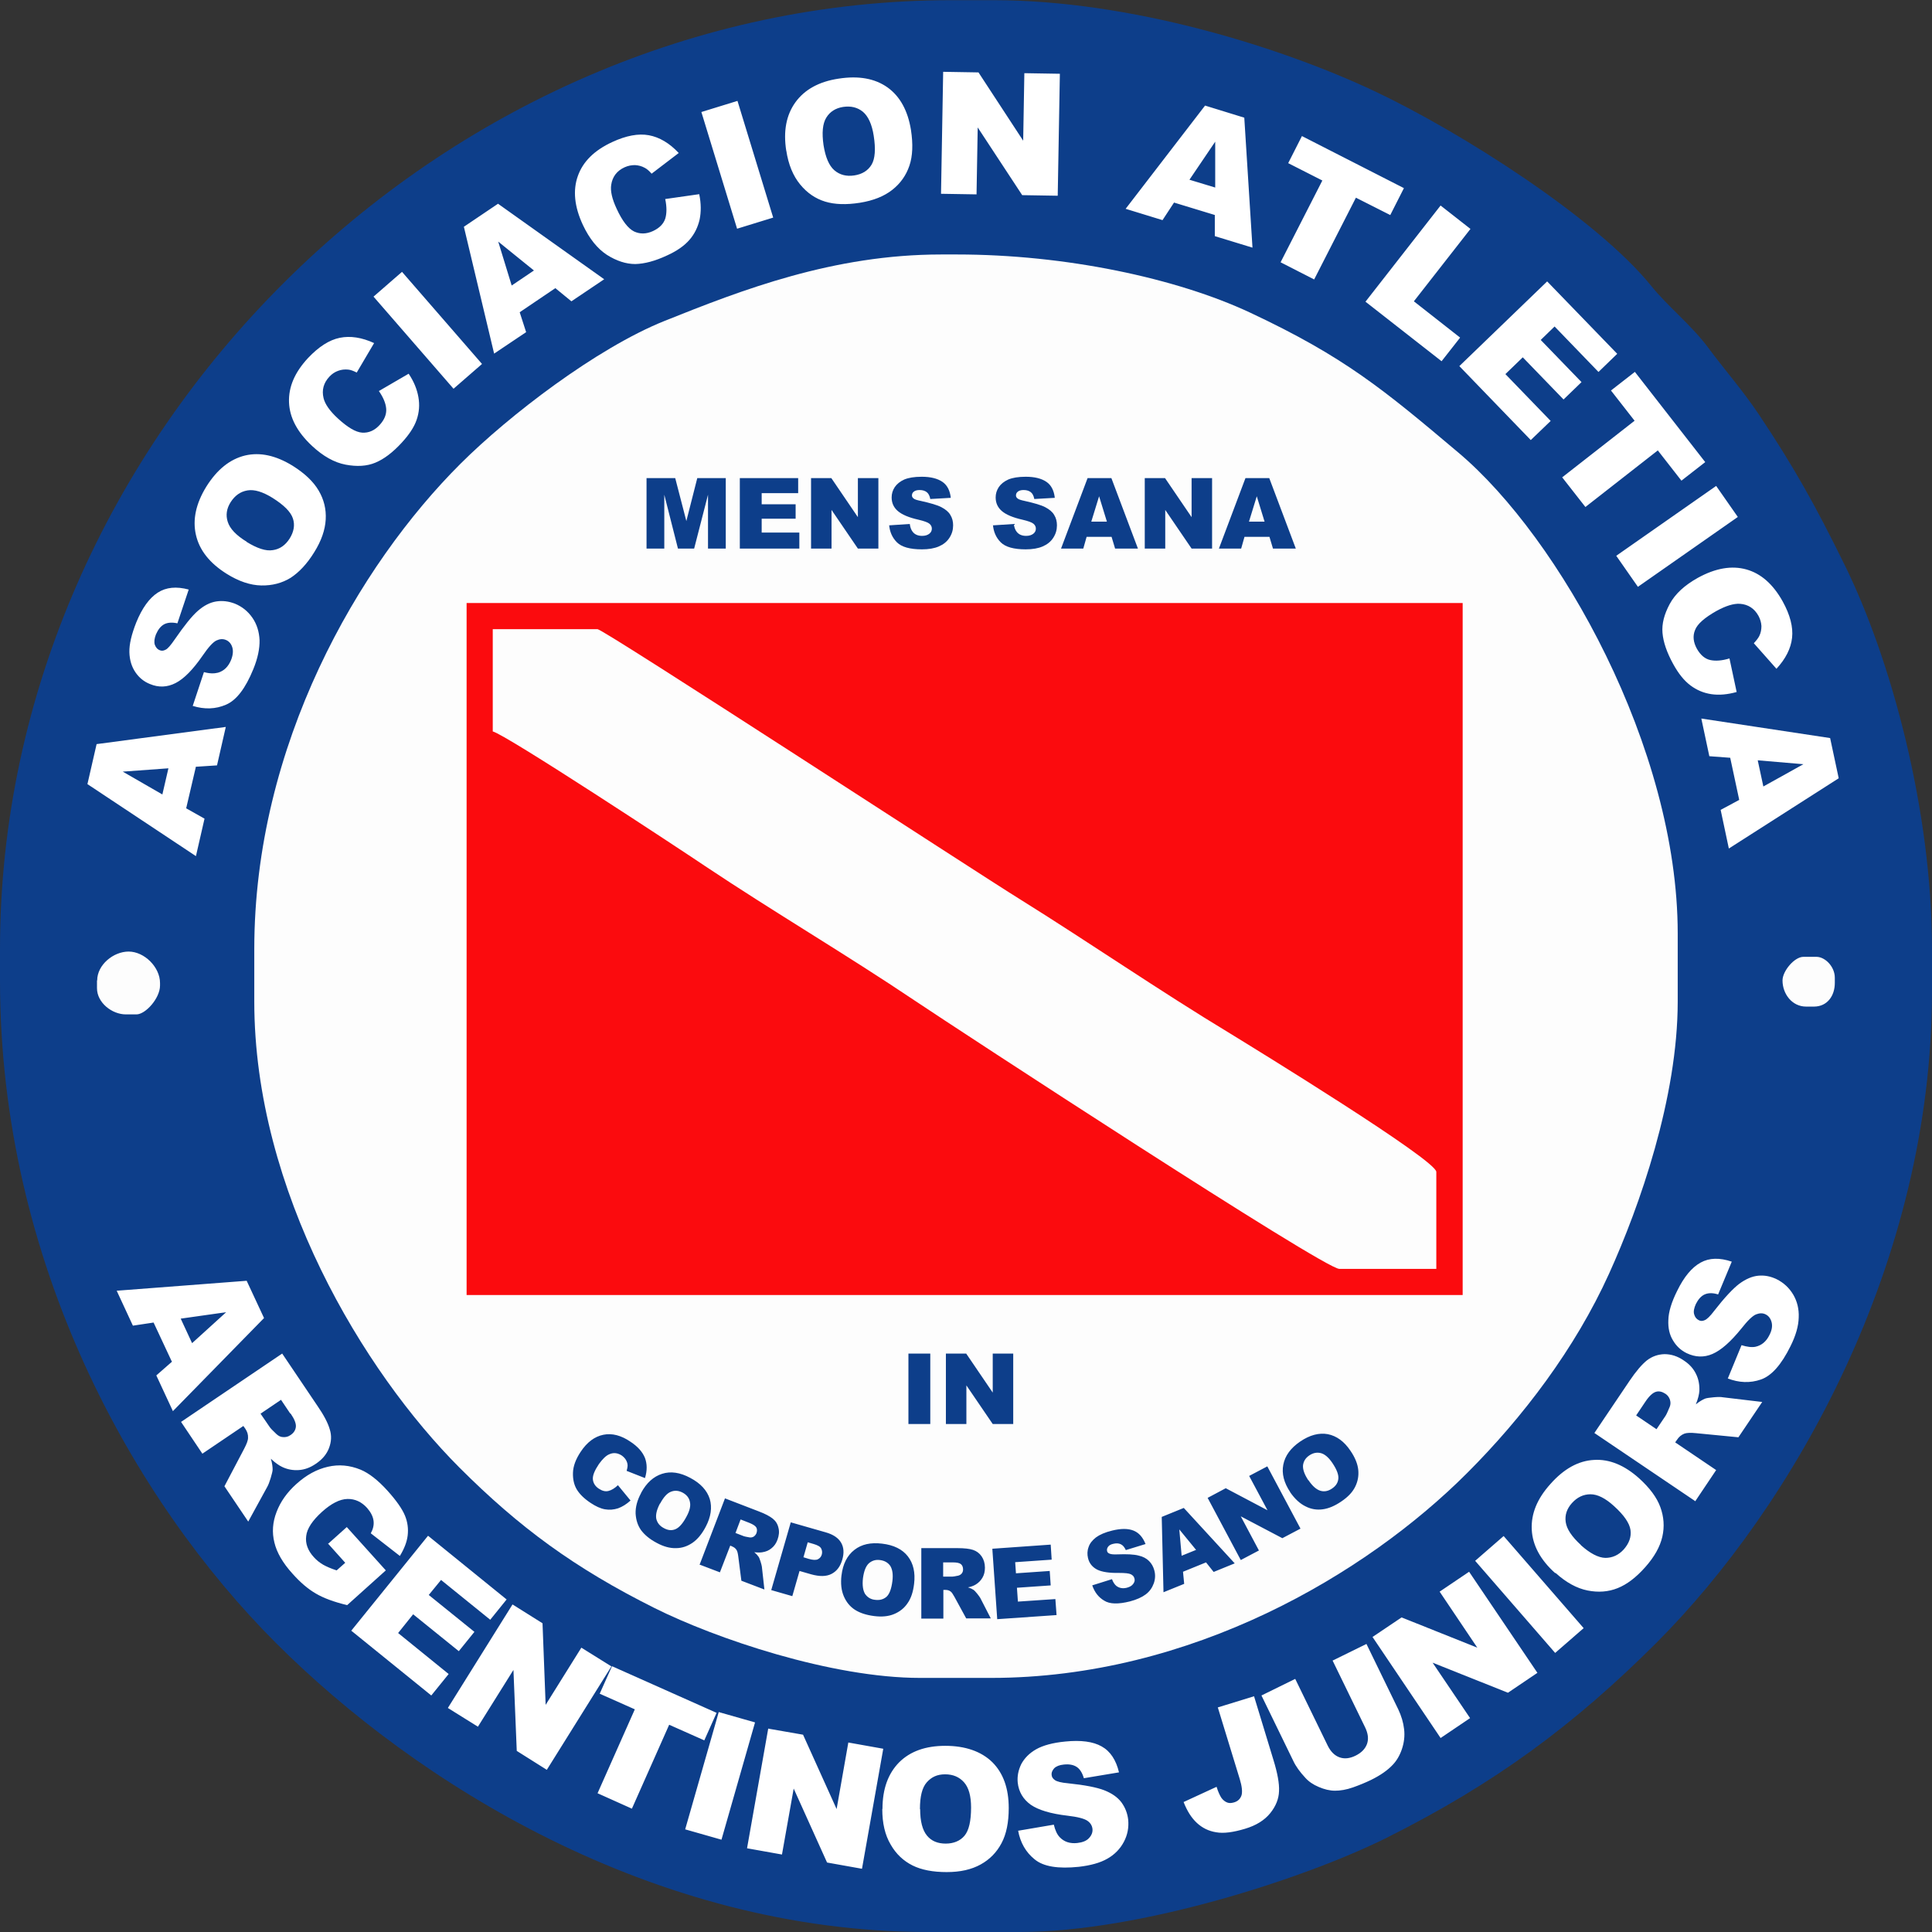
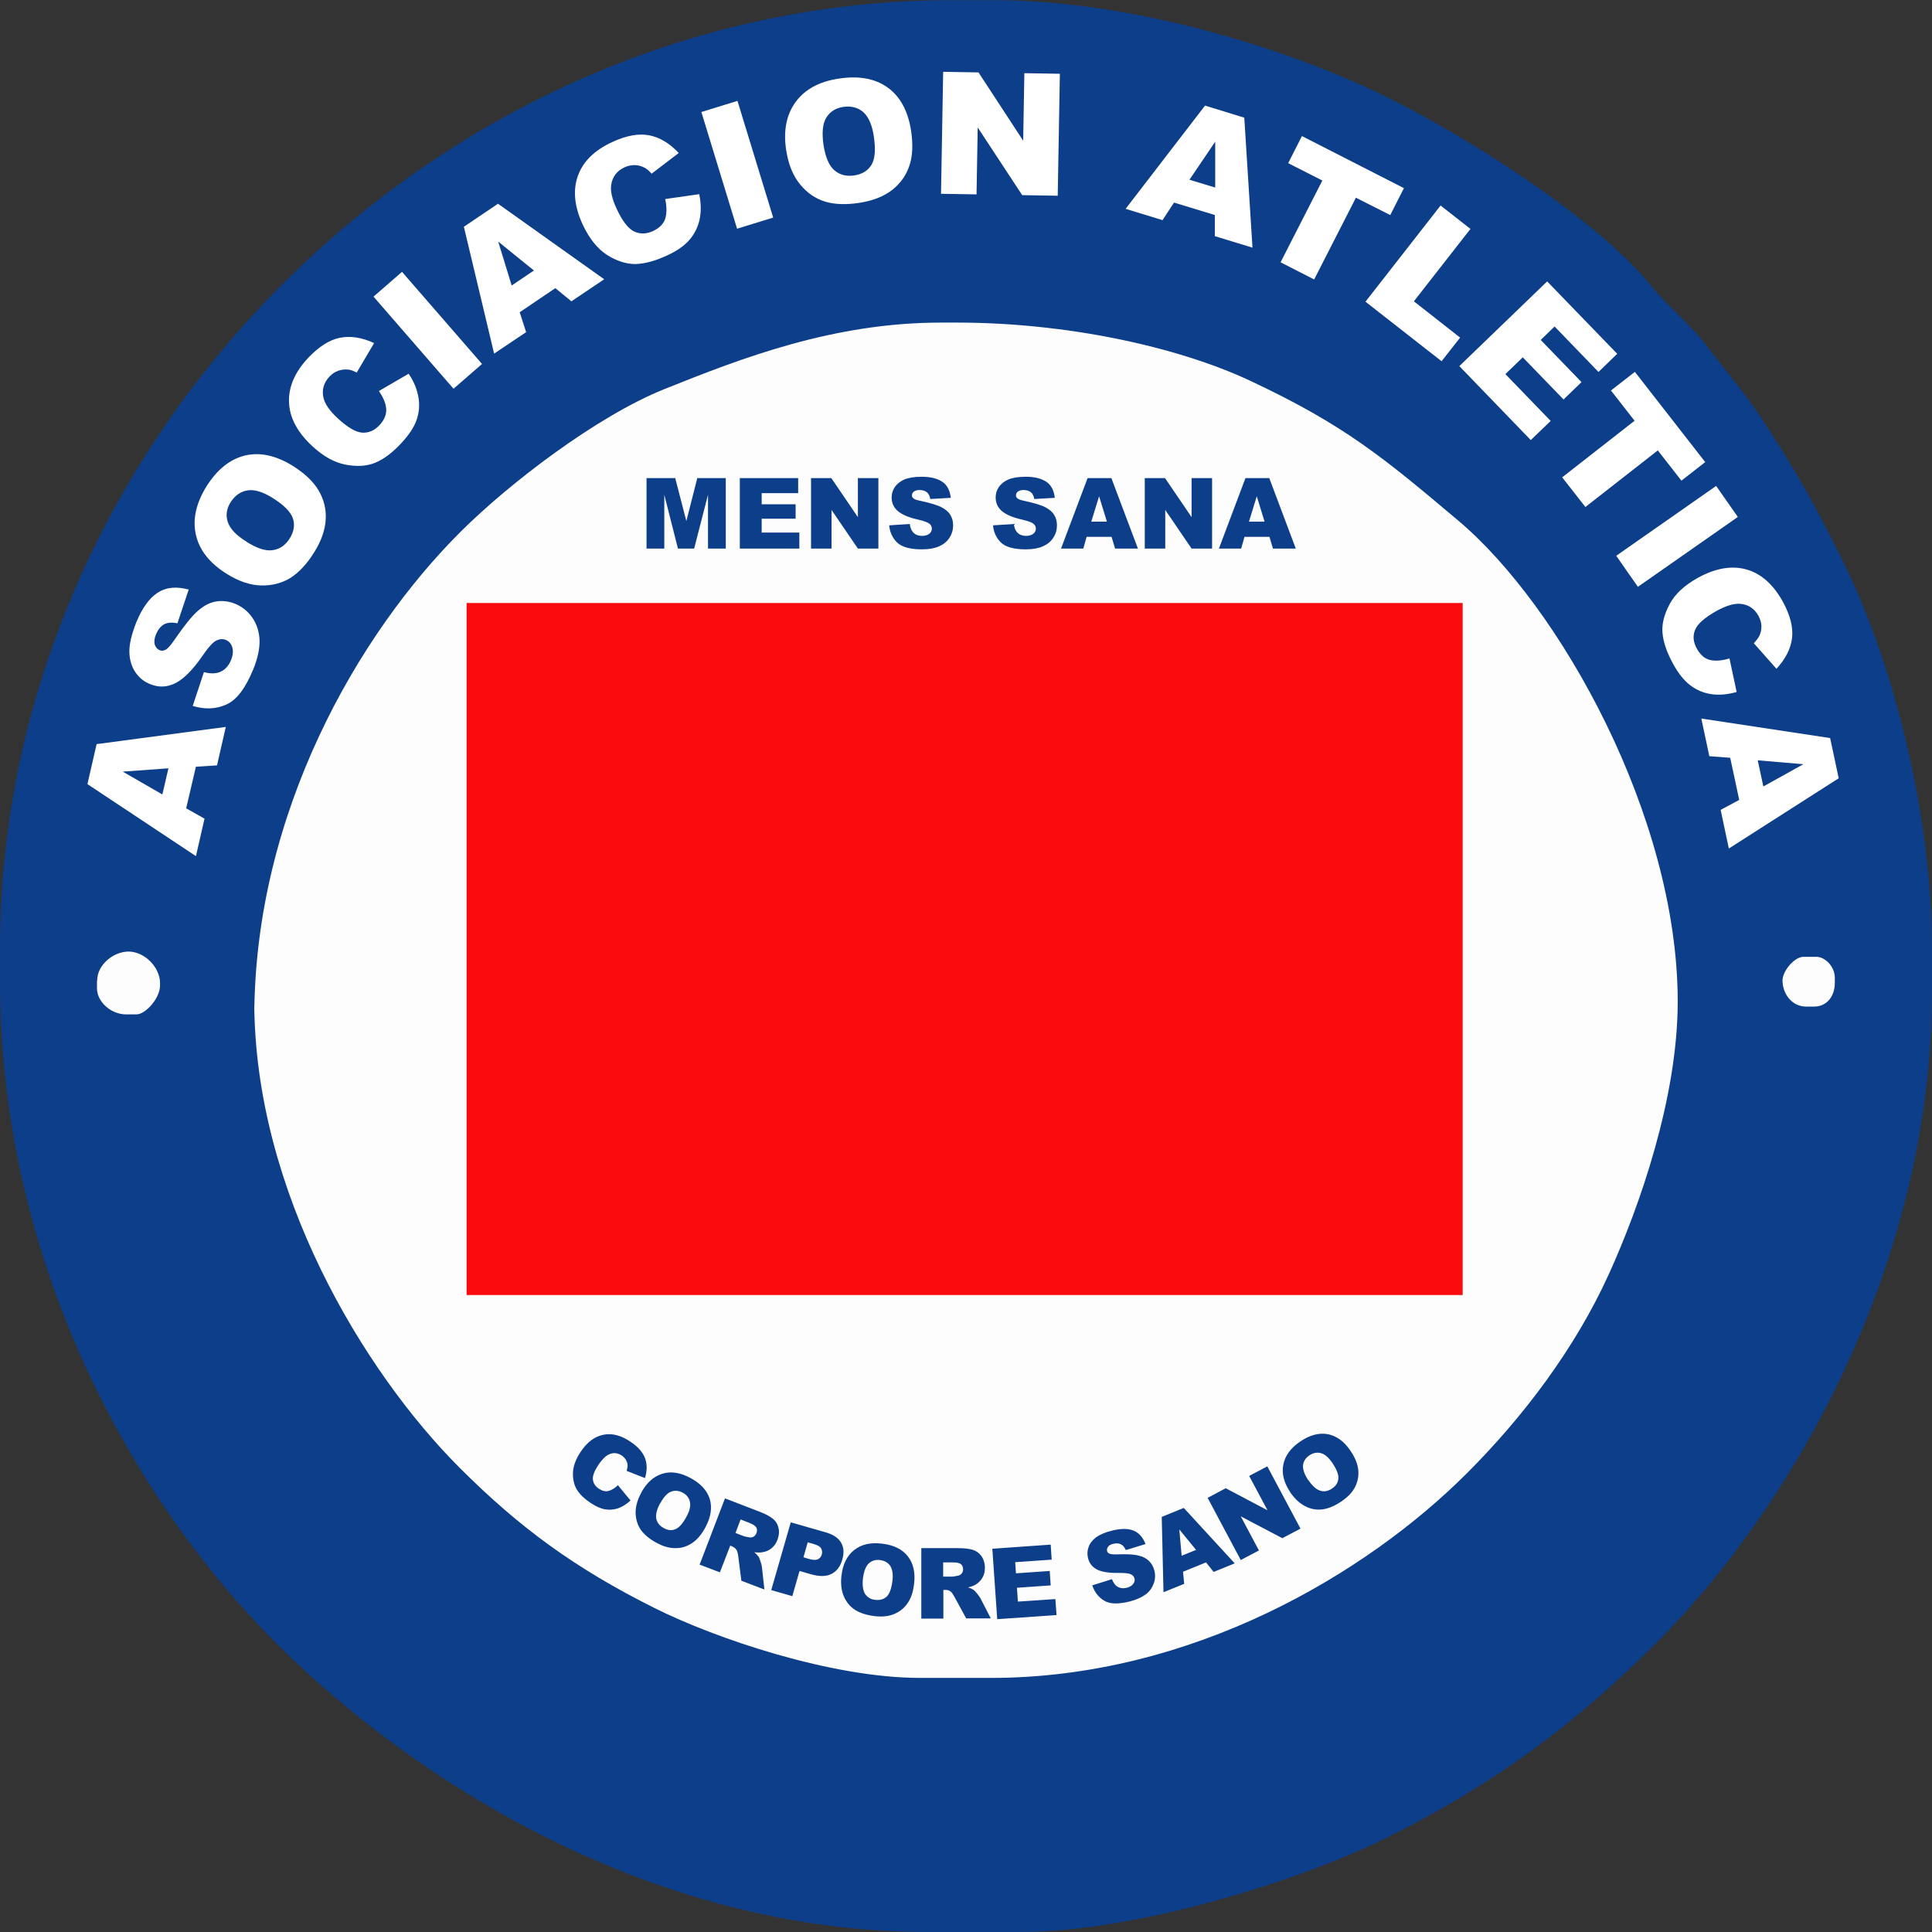
<svg xmlns="http://www.w3.org/2000/svg" height="99" viewBox="0 0 99 99" width="99">
  <rect x="0" y="0" width="99" height="99" fill="#333333" stroke="none" />
  <defs>
    <style>.c{fill:#fdfdfd;}.c,.d,.e,.f,.g{stroke-width:0px;}.d{opacity:0;}.d,.g{fill:#fff;}.e{fill:#fb0b0e;}.f{fill:#0d3e8a;}</style>
  </defs>
  <g id="a">
    <rect class="d" height="99" width="99" />
  </g>
  <g id="b">
    <path class="f" d="M0,48.63v1.61C0,64.76,6.86,76.91,14.14,84.19c7.13,7.13,19.29,14.81,33.41,14.81h4.7c6.17,0,14.64-2.75,18.81-4.83,5.57-2.79,9.6-5.78,13.8-9.97,7.01-7.01,14.14-19.47,14.14-33.41v-2.15c0-7.14-2.1-14.87-4.48-19.7-1.52-3.09-2.59-5-4.39-7.7-.83-1.24-1.72-2.24-2.61-3.44-.85-1.14-2.08-2.12-2.9-3.14-2.79-3.46-9.76-7.9-14.19-9.99-4.84-2.28-12.52-4.66-19.52-4.66h-2.15C22.55,0,0,22.41,0,48.63Z" />
-     <path class="c" d="M13.03,48.63v2.69c0,9.71,5.6,18.96,10.51,23.88,3.07,3.07,5.9,5.15,10,7.2,3.12,1.56,9.06,3.58,13.61,3.58h3.63c10.28,0,19.24-5.33,24.41-10.51,2.84-2.84,5.52-6.36,7.26-10.2,1.57-3.46,3.52-9.02,3.52-13.95v-3.49c0-9.5-6.06-20.27-11.23-24.63-3.83-3.23-5.84-4.91-10.68-7.18-3.78-1.77-9.47-2.98-15.02-2.98h-.81c-5.53,0-10.2,1.81-14.19,3.41-3.48,1.4-7.96,4.84-10.43,7.3-5.26,5.24-10.58,14.43-10.58,24.88Z" />
+     <path class="c" d="M13.03,48.63v2.69c0,9.71,5.6,18.96,10.51,23.88,3.07,3.07,5.9,5.15,10,7.2,3.12,1.56,9.06,3.58,13.61,3.58h3.63c10.28,0,19.24-5.33,24.41-10.51,2.84-2.84,5.52-6.36,7.26-10.2,1.57-3.46,3.52-9.02,3.52-13.95c0-9.5-6.06-20.27-11.23-24.63-3.83-3.23-5.84-4.91-10.68-7.18-3.78-1.77-9.47-2.98-15.02-2.98h-.81c-5.53,0-10.2,1.81-14.19,3.41-3.48,1.4-7.96,4.84-10.43,7.3-5.26,5.24-10.58,14.43-10.58,24.88Z" />
    <rect class="e" height="35.46" width="51.04" x="23.91" y="30.9" />
-     <path class="c" d="M25.25,37.48c.72.19,9.53,5.99,10.85,6.88,3.58,2.39,7.23,4.53,10.8,6.93,2.16,1.45,20.94,13.73,21.73,13.73h4.97v-4.97c0-.61-9.34-6.34-10.53-7.07-3.69-2.23-7.18-4.64-10.82-6.91-2.09-1.29-21.32-13.83-21.63-13.83h-5.37v5.24h0Z" />
    <path class="c" d="M4.97,50.24v.4c0,.74.77,1.34,1.48,1.34h.54c.47,0,1.21-.83,1.21-1.48v-.13c0-.81-.8-1.61-1.61-1.61-.78,0-1.61.68-1.61,1.48Z" />
    <path class="c" d="M91.34,50.24c0,.68.48,1.34,1.21,1.34h.4c.69,0,1.07-.56,1.07-1.21v-.27c0-.57-.5-1.07-.94-1.07h-.67c-.46,0-1.07.73-1.07,1.21Z" />
    <path class="g" d="M10.04,39.28l-.5,2.14.94.53-.44,1.92-5.56-3.69.47-2.05,6.62-.88-.45,1.97-1.07.07h0ZM8.63,39.37l-2.34.17,2.03,1.17.31-1.34h0ZM9.87,36.19l.58-1.75c.29.08.53.08.72.03.31-.09.53-.31.67-.65.1-.25.12-.48.06-.66-.06-.19-.18-.31-.33-.37-.15-.06-.31-.05-.48.03-.17.08-.41.34-.71.78-.49.71-.95,1.18-1.38,1.4-.43.22-.87.24-1.32.05-.3-.12-.55-.32-.74-.6-.19-.28-.3-.62-.31-1.03-.01-.41.11-.91.35-1.52.3-.74.67-1.25,1.1-1.53.43-.28.96-.33,1.59-.16l-.58,1.73c-.28-.06-.51-.04-.68.05-.18.1-.31.27-.42.52-.08.21-.1.38-.06.52.05.14.13.24.26.29.09.04.19.03.3-.03.11-.05.26-.23.46-.52.49-.71.88-1.2,1.19-1.47.31-.27.62-.43.94-.48.32-.05.63-.01.95.11.37.15.67.39.9.72.23.33.35.72.37,1.15.01.43-.09.93-.32,1.49-.4.98-.86,1.59-1.4,1.82-.53.23-1.1.25-1.71.06h0ZM11.61,29.4c-.86-.54-1.39-1.2-1.57-1.99-.18-.78,0-1.61.53-2.47.55-.88,1.21-1.41,1.99-1.6.77-.18,1.58,0,2.44.53.62.39,1.06.81,1.33,1.27.27.46.39.95.36,1.48-.03.53-.22,1.09-.59,1.68-.37.6-.78,1.03-1.21,1.31-.44.27-.94.4-1.5.39-.56-.01-1.16-.21-1.78-.6h0ZM12.64,27.77c.54.33.98.48,1.34.42.36-.05.64-.25.86-.59.22-.35.28-.7.17-1.03-.11-.34-.46-.69-1.05-1.06-.5-.31-.93-.44-1.28-.38-.36.06-.64.26-.86.6-.21.33-.26.67-.15,1.01.11.35.43.69.97,1.02h0ZM19.41,20.03c.23.33.36.64.38.92.02.28-.09.56-.34.83-.26.28-.55.41-.89.39-.33-.02-.75-.27-1.26-.74-.41-.38-.65-.73-.72-1.03-.1-.41,0-.78.3-1.1.13-.14.28-.24.45-.3.16-.06.34-.08.52-.06.11.01.25.06.43.15l.89-1.51c-.63-.29-1.22-.38-1.76-.27-.54.11-1.08.46-1.62,1.03-.69.74-1.01,1.49-.98,2.28.03.78.42,1.52,1.18,2.23.57.53,1.14.85,1.72.96.58.11,1.09.08,1.52-.1.44-.18.89-.52,1.35-1.02.38-.41.64-.8.77-1.18.13-.38.16-.76.09-1.16-.07-.4-.23-.8-.5-1.2l-1.53.89h0ZM19.14,15.2l1.46-1.27,4.1,4.72-1.46,1.27-4.1-4.72h0ZM28.45,14.76l.83.68,1.68-1.13-5.44-3.87-1.75,1.18,1.55,6.5,1.64-1.1-.33-1.02,1.82-1.23h0ZM27.36,13.86l-1.14.77-.69-2.25,1.83,1.48h0ZM34.08,10.2l1.75-.25c.1.48.1.91.02,1.3-.09.39-.26.74-.52,1.04-.26.3-.64.57-1.15.8-.62.29-1.16.43-1.63.44-.47,0-.96-.16-1.45-.47-.49-.32-.9-.83-1.23-1.53-.44-.94-.52-1.78-.26-2.51.26-.74.85-1.32,1.76-1.74.71-.33,1.34-.45,1.88-.35.54.1,1.05.4,1.53.91l-1.39,1.06c-.13-.15-.25-.25-.35-.3-.16-.09-.33-.13-.5-.14-.18,0-.35.03-.53.11-.4.18-.63.49-.69.9-.05.31.04.72.28,1.23.29.63.59,1.01.89,1.16.3.14.62.14.97-.02.34-.16.54-.37.63-.64.08-.27.08-.6,0-.99h0ZM35.94,5.74l1.85-.57,1.83,5.98-1.85.57-1.83-5.98h0ZM40.29,7.73c-.16-1.01,0-1.84.47-2.49.47-.65,1.21-1.06,2.21-1.21,1.03-.16,1.86-.01,2.51.45.64.46,1.04,1.19,1.2,2.18.11.72.09,1.33-.08,1.83-.17.5-.46.91-.88,1.24-.42.33-.97.55-1.66.66-.7.11-1.29.09-1.78-.06-.49-.15-.92-.44-1.28-.88-.36-.44-.6-1.01-.71-1.74h0ZM42.2,7.44c.1.62.28,1.05.56,1.29.27.23.61.32,1.01.26.41-.06.71-.25.89-.55.18-.3.22-.8.11-1.49-.09-.58-.28-.99-.55-1.22-.28-.23-.62-.31-1.02-.25-.38.06-.67.24-.86.55-.19.31-.23.78-.14,1.41h0ZM48.34,3.68l1.8.03,2.29,3.5.06-3.46,1.82.03-.11,6.25-1.82-.03-2.28-3.47-.06,3.43-1.82-.03.11-6.25h0ZM62.26,11.02l-2.1-.64-.59.9-1.89-.58,4.07-5.29,2.01.62.42,6.66-1.93-.59v-1.08h0ZM62.27,9.61v-2.35s-1.32,1.95-1.32,1.95l1.32.4h0ZM66.71,6.97l5.23,2.67-.7,1.38-1.76-.89-2.14,4.19-1.72-.88,2.14-4.19-1.75-.89.7-1.38h0ZM73.82,10.53l-3.85,4.93,3.9,3.05.95-1.21-2.37-1.86,2.9-3.71-1.52-1.19h0ZM79.27,14.41l3.6,3.72-.96.93-2.25-2.33-.71.69,2.09,2.16-.92.89-2.09-2.16-.89.86,2.32,2.4-1.02.98-3.66-3.79,4.5-4.34h0ZM83.77,19.06l-1.22.95,1.21,1.55-3.71,2.9,1.19,1.52,3.71-2.9,1.21,1.55,1.22-.95-3.61-4.63h0ZM87.94,24.9l1.11,1.59-5.12,3.58-1.11-1.59,5.12-3.58h0ZM88.62,33.74c-.39.12-.72.14-.99.08-.27-.06-.5-.26-.68-.58-.18-.33-.22-.65-.09-.96.12-.31.49-.63,1.09-.97.49-.27.89-.39,1.21-.37.42.03.74.24.95.62.09.17.14.34.15.52,0,.17-.03.35-.11.51-.05.1-.14.22-.28.37l1.16,1.31c.47-.51.74-1.04.8-1.59.06-.55-.1-1.17-.48-1.86-.49-.88-1.11-1.43-1.86-1.64-.75-.21-1.58-.07-2.49.43-.68.38-1.16.82-1.44,1.34-.28.52-.41,1.01-.37,1.48.04.47.22,1,.55,1.6.27.49.56.85.88,1.09.32.24.67.39,1.07.45.4.06.83.02,1.3-.11l-.37-1.73h0ZM89.12,40.98l-.46-2.15-1.07-.08-.41-1.93,6.6,1,.44,2.06-5.63,3.6-.42-1.98.95-.51h0ZM90.36,40.3l2.05-1.14-2.34-.2.29,1.35Z" />
-     <path class="g" d="M8.8,69.76l-.93-1.99-1.06.16-.83-1.79,6.66-.51.89,1.91-4.67,4.77-.85-1.83.81-.71h0ZM9.85,68.82l1.74-1.58-2.33.33.58,1.25h0ZM9.29,72.88l1.08,1.61,2.1-1.42.1.14c.1.15.15.3.14.47,0,.13-.07.31-.2.56l-1.01,1.92,1.22,1.81.98-1.79c.05-.09.11-.24.17-.44.06-.21.1-.35.1-.44,0-.13-.02-.31-.09-.55.21.2.41.34.58.42.27.13.56.18.85.16.29-.02.58-.12.87-.32.33-.22.56-.49.68-.81.12-.32.14-.63.04-.95-.09-.32-.3-.73-.64-1.22l-1.8-2.67-5.18,3.5h0ZM16.8,79.12l.97-.87,2,2.22-1.98,1.78c-.67-.16-1.21-.36-1.6-.59-.4-.23-.8-.57-1.2-1.02-.5-.55-.81-1.09-.93-1.6-.13-.52-.09-1.04.11-1.56.2-.53.54-1.01,1.02-1.44.51-.46,1.04-.75,1.61-.88.56-.13,1.12-.08,1.68.15.43.18.89.54,1.37,1.07.46.51.76.94.9,1.28.14.34.18.68.14,1.02-.04.34-.18.69-.4,1.05l-1.49-1.16c.12-.22.17-.43.14-.65-.03-.22-.14-.43-.33-.65-.28-.31-.62-.47-1.01-.46-.39.01-.82.23-1.29.65-.5.45-.78.87-.82,1.25-.05.38.08.74.39,1.08.14.16.31.29.48.39.18.1.41.2.69.29l.44-.39-.86-.96h0ZM21.93,78.7l-3.93,4.86,4.1,3.32.89-1.1-2.59-2.1.77-.96,2.34,1.89.8-.99-2.34-1.89.63-.77,2.52,2.04.84-1.04-4.02-3.26h0ZM26.27,82.22l1.53.96.16,4.18,1.83-2.93,1.54.96-3.31,5.3-1.54-.97-.17-4.15-1.82,2.91-1.54-.96,3.31-5.3h0ZM31.36,85.38l-.63,1.41,1.8.8-1.91,4.3,1.76.79,1.91-4.3,1.8.8.63-1.41-5.36-2.39h0ZM36.83,87.73l1.86.53-1.72,6.01-1.86-.53,1.72-6.01h0ZM39.37,88.55l-1.09,6.16,1.79.32.6-3.38,1.71,3.79,1.79.32,1.09-6.15-1.79-.32-.6,3.41-1.72-3.81-1.78-.31h0ZM45.22,92.69c0-1.02.29-1.81.85-2.38.57-.57,1.36-.85,2.37-.85s1.84.28,2.41.84c.56.56.84,1.34.84,2.35,0,.73-.12,1.33-.37,1.8-.25.47-.6.83-1.07,1.09-.47.26-1.04.39-1.74.39s-1.29-.11-1.75-.34c-.46-.23-.84-.58-1.12-1.07-.29-.49-.43-1.09-.43-1.82h0ZM47.15,92.7c0,.63.12,1.08.35,1.36.23.28.55.41.96.41s.74-.14.96-.4c.23-.27.34-.76.34-1.45,0-.59-.12-1.02-.36-1.29-.24-.27-.56-.41-.97-.41s-.7.14-.94.41c-.24.27-.35.73-.35,1.37h0ZM52.18,93.81l1.82-.31c.07.29.17.51.31.65.22.23.52.33.89.29.27-.03.48-.11.61-.26.13-.14.19-.3.17-.47-.02-.16-.1-.3-.26-.41-.16-.11-.5-.2-1.02-.26-.86-.1-1.49-.29-1.88-.56-.39-.28-.62-.66-.67-1.14-.03-.32.03-.63.18-.94.16-.3.41-.56.76-.76.35-.2.86-.34,1.5-.4.79-.08,1.42,0,1.86.25.45.25.74.7.89,1.33l-1.8.3c-.08-.27-.2-.47-.37-.58-.17-.11-.39-.15-.66-.12-.22.02-.39.09-.49.19-.1.11-.15.23-.13.36.01.1.07.18.17.25.1.07.32.13.67.16.86.09,1.48.21,1.86.36.38.15.67.35.87.61.19.26.31.55.35.89.04.4-.03.78-.22,1.14-.19.36-.47.65-.84.86-.38.22-.87.35-1.47.42-1.06.11-1.81-.01-2.26-.38-.45-.36-.74-.86-.85-1.48h0ZM62.41,87.49l1.85-.57.99,3.25c.21.68.31,1.22.29,1.61-.01.39-.16.77-.45,1.13-.29.36-.72.63-1.29.8-.6.18-1.1.25-1.48.18-.38-.06-.71-.22-.99-.48-.28-.26-.5-.61-.68-1.07l1.69-.78c.08.26.17.45.25.57.08.11.19.2.31.24.09.03.19.03.33-.01.21-.06.33-.19.39-.37.05-.18.02-.46-.09-.82l-1.13-3.69h0ZM68.28,85.08l1.67,3.43c.15.31.19.59.1.85-.09.25-.28.45-.58.6-.3.15-.58.18-.83.09-.25-.09-.45-.29-.6-.59l-1.67-3.43-1.73.85,1.63,3.35c.13.28.34.57.62.87.17.19.4.35.69.47.28.12.56.19.83.19s.58-.05.92-.17c.34-.12.65-.25.92-.38.47-.23.85-.49,1.12-.78.2-.21.36-.48.47-.81.11-.33.15-.67.11-1.01-.04-.35-.14-.68-.3-1.02l-1.63-3.35-1.73.85h0ZM70.32,83.89l1.5-1.01,3.88,1.55-1.93-2.87,1.51-1.02,3.5,5.18-1.51,1.02-3.86-1.54,1.92,2.84-1.51,1.02-3.49-5.18h0ZM75.59,79.98l4.1,4.72,1.46-1.27-4.1-4.72-1.46,1.27h0ZM79.71,80.6c.54.49,1.09.79,1.64.9.55.11,1.07.07,1.54-.12.48-.19.95-.55,1.42-1.08.46-.52.75-1.03.87-1.55.12-.52.08-1.03-.1-1.52-.18-.5-.55-.99-1.09-1.48-.75-.67-1.52-.99-2.31-.94-.79.04-1.54.45-2.23,1.23-.68.75-1,1.53-.96,2.34.04.8.44,1.55,1.2,2.23h0ZM81.01,79.17c-.47-.43-.73-.82-.78-1.18-.05-.36.06-.68.32-.97.27-.3.59-.45.95-.45.36,0,.76.2,1.2.6.52.47.8.88.85,1.23.05.35-.07.68-.34.99-.27.3-.59.44-.95.44-.36-.01-.78-.23-1.25-.65h0ZM86.88,76.93l-5.18-3.5,1.8-2.67c.33-.49.63-.84.89-1.05.26-.2.56-.31.9-.32.34,0,.67.1,1,.33.29.19.49.42.62.69.13.26.18.55.17.85-.01.19-.07.43-.18.7.19-.15.35-.24.47-.29.08-.03.23-.05.44-.07.22-.02.37-.02.47,0l2.02.24-1.22,1.81-2.16-.21c-.28-.03-.48-.02-.6.02-.16.06-.29.17-.38.31l-.1.14,2.1,1.42-1.08,1.61h0ZM84.88,73.24l.46-.68c.05-.07.12-.23.22-.47.05-.12.05-.24.01-.37-.04-.12-.12-.23-.23-.3-.17-.11-.33-.15-.49-.1-.16.05-.34.21-.54.51l-.47.7,1.05.71h0ZM88.52,70.63c.59.23,1.16.25,1.71.06.55-.19,1.05-.76,1.52-1.71.27-.54.41-1.03.42-1.47.02-.43-.08-.83-.28-1.17-.21-.35-.49-.61-.85-.79-.31-.15-.62-.21-.94-.18-.32.03-.64.17-.97.41-.33.25-.76.71-1.29,1.39-.21.28-.38.44-.49.48-.11.05-.21.05-.3,0-.12-.06-.2-.16-.24-.31-.04-.14,0-.32.09-.52.12-.24.27-.41.45-.49.18-.08.41-.09.69,0l.7-1.68c-.62-.21-1.15-.2-1.6.05-.45.25-.85.73-1.2,1.45-.29.58-.44,1.08-.45,1.49-.02.41.06.76.24,1.05.17.29.41.51.7.65.44.21.88.23,1.32.04.44-.19.93-.62,1.48-1.3.33-.42.58-.66.76-.73.18-.07.34-.07.48,0,.15.07.26.21.31.4.05.19.02.41-.11.66-.16.33-.4.53-.71.6-.19.04-.43.01-.72-.08l-.7,1.7Z" />
    <path class="f" d="M14.89,72.43c.2.29.29.52.27.69-.02.17-.11.31-.28.42-.11.08-.24.11-.37.1-.13,0-.24-.06-.34-.15-.19-.18-.31-.3-.36-.38l-.46-.67,1.05-.71.47.7Z" />
    <path class="f" d="M33.13,24.5h1.47l.57,2.2.56-2.2h1.46v3.61h-.91v-2.76l-.71,2.76h-.83l-.7-2.76v2.76h-.91v-3.61h0ZM37.91,24.5h2.99v.77h-1.87v.57h1.74v.74h-1.74v.71h1.93v.82h-3.05v-3.61h0ZM41.56,24.5h1.04l1.36,2v-2h1.05v3.61h-1.05l-1.35-1.98v1.98h-1.05v-3.61h0ZM45.56,26.92l1.06-.07c.02.17.07.3.14.39.11.15.28.22.49.22.16,0,.28-.04.37-.11.09-.07.13-.16.13-.26s-.04-.18-.12-.25c-.08-.07-.27-.14-.57-.21-.49-.11-.84-.26-1.05-.44-.21-.18-.32-.41-.32-.7,0-.19.05-.36.16-.53.11-.16.27-.29.49-.39.22-.09.51-.14.89-.14.46,0,.81.09,1.06.26s.39.45.43.82l-1.05.06c-.03-.16-.09-.28-.18-.35-.09-.07-.21-.11-.37-.11-.13,0-.23.03-.29.08-.07.05-.1.12-.1.2,0,.06.03.11.08.15.05.05.18.09.38.13.49.11.84.21,1.05.32.21.11.37.24.46.4.1.16.14.34.14.53,0,.23-.06.44-.19.64-.13.2-.31.34-.54.44-.23.1-.52.15-.87.15-.61,0-1.04-.12-1.28-.36-.24-.24-.37-.54-.4-.9h0ZM50.89,26.92l1.06-.07c.02.17.07.3.14.39.11.15.28.22.49.22.16,0,.28-.04.37-.11.09-.07.13-.16.13-.26s-.04-.18-.12-.25c-.08-.07-.27-.14-.57-.21-.49-.11-.84-.26-1.05-.44-.21-.18-.32-.41-.32-.7,0-.19.05-.36.16-.53.11-.16.27-.29.49-.39.22-.09.51-.14.89-.14.46,0,.81.09,1.06.26s.39.45.43.82l-1.05.06c-.03-.16-.09-.28-.18-.35-.09-.07-.21-.11-.37-.11-.13,0-.23.03-.29.08-.07.05-.1.12-.1.2,0,.06.03.11.08.15.05.05.18.09.37.13.49.11.84.21,1.05.32.21.11.37.24.46.4.1.16.14.34.14.53,0,.23-.06.44-.19.64-.13.2-.31.34-.54.44-.23.1-.52.15-.87.15-.61,0-1.04-.12-1.28-.36-.24-.24-.37-.54-.4-.9h0ZM56.95,27.51h-1.27l-.17.6h-1.14l1.36-3.61h1.22l1.36,3.61h-1.17l-.18-.6h0ZM56.72,26.73l-.4-1.3-.4,1.3h.8ZM58.66,24.5h1.04l1.36,2v-2h1.05v3.61h-1.05l-1.35-1.98v1.98h-1.05v-3.61h0ZM65.04,27.51h-1.27l-.17.6h-1.14l1.36-3.61h1.22l1.36,3.61h-1.17l-.18-.6h0ZM64.8,26.73l-.4-1.3-.4,1.3h.8Z" />
-     <path class="f" d="M46.55,69.36h1.12v3.61h-1.12v-3.61h0ZM48.47,69.36h1.04l1.36,2v-2h1.05v3.61h-1.05l-1.35-1.98v1.98h-1.05v-3.61Z" />
    <path class="f" d="M31.66,76.1l.65.79c-.21.19-.42.32-.64.4-.22.07-.44.09-.67.05-.23-.04-.47-.15-.74-.33-.33-.22-.56-.45-.7-.68-.14-.23-.21-.52-.2-.86.01-.34.14-.69.39-1.07.33-.5.72-.79,1.17-.88.44-.09.91.03,1.39.36.38.25.62.53.74.83.11.3.12.64,0,1.03l-.94-.37c.03-.11.05-.2.05-.26,0-.11-.03-.2-.08-.29-.05-.09-.12-.16-.21-.23-.21-.14-.43-.17-.65-.07-.17.07-.34.24-.53.5-.22.33-.33.59-.31.79.02.19.12.35.3.47.18.12.34.16.5.12.16-.04.32-.14.49-.3h0ZM32.85,76.51c-.2.37-.29.72-.28,1.05.02.33.11.61.28.85.18.24.44.46.8.65.35.19.68.28.99.27.31,0,.59-.1.84-.27.25-.17.48-.44.68-.82.27-.51.34-.99.21-1.43-.14-.44-.47-.8-1-1.08-.52-.28-1-.35-1.44-.21-.44.14-.8.46-1.08.98h0ZM33.83,77.04c.17-.32.36-.53.55-.6.2-.08.39-.06.59.04.21.11.34.27.38.47.05.2,0,.45-.17.76-.19.36-.38.57-.57.65-.19.08-.39.06-.6-.06-.21-.11-.33-.27-.38-.47-.04-.21.02-.47.19-.79h0ZM35.86,80.15l1.29-3.37,1.74.67c.32.12.56.25.71.37.15.12.25.28.29.47.05.19.03.39-.05.61-.07.19-.17.33-.31.44-.13.11-.28.17-.46.2-.11.02-.25.02-.42,0,.11.09.18.17.22.23.03.04.06.12.1.24.04.12.06.21.07.27l.13,1.17-1.18-.45-.16-1.25c-.02-.16-.05-.27-.09-.33-.05-.08-.13-.14-.23-.18l-.09-.04-.53,1.37-1.05-.4h0ZM37.68,78.55l.44.17s.14.04.29.06c.07.01.14,0,.21-.04.06-.04.11-.1.14-.17.04-.11.04-.21,0-.29-.05-.09-.16-.16-.35-.24l-.46-.18-.26.69h0ZM40.52,78.01l-1,3.47,1.08.31.37-1.29.59.17c.43.12.78.12,1.05-.02.27-.14.45-.38.55-.73.1-.34.08-.63-.06-.87-.14-.24-.4-.42-.79-.53l-1.78-.51h0ZM41.17,79.8l.22-.77.31.09c.2.06.33.13.38.23.05.1.06.2.03.31-.03.11-.1.19-.2.24-.1.05-.26.04-.47-.02l-.26-.08h0ZM43.12,80.73c.07-.59.29-1.02.66-1.31.37-.29.84-.39,1.42-.32.6.07,1.04.29,1.32.65.28.36.39.83.32,1.41-.05.42-.16.75-.34,1-.17.25-.4.43-.69.55-.29.12-.63.15-1.02.1-.4-.05-.73-.16-.98-.32-.25-.16-.44-.39-.57-.69-.13-.3-.17-.66-.12-1.08h0ZM44.22,80.87c-.04.36,0,.63.11.81.12.17.29.28.52.3.24.03.43-.03.58-.16.15-.14.25-.41.3-.81.04-.34,0-.59-.11-.77-.12-.17-.29-.27-.53-.3-.22-.03-.41.03-.57.17-.15.14-.25.39-.3.76h0ZM47.21,82.94v-3.61h1.86c.34,0,.61.03.79.09.18.06.33.17.44.33.11.16.17.36.17.58,0,.2-.04.37-.13.52-.09.15-.2.26-.35.35-.1.06-.23.11-.39.14.13.04.23.09.29.13.04.03.1.09.18.19.08.1.13.17.16.22l.54,1.05h-1.26l-.6-1.1c-.08-.14-.14-.24-.2-.28-.08-.06-.17-.08-.27-.08h-.1v1.47h-1.12ZM48.33,80.79h.47c.05,0,.15-.02.3-.05.07-.02.13-.05.18-.11.05-.06.07-.13.07-.21,0-.12-.04-.21-.11-.27-.07-.06-.21-.09-.42-.09h-.49v.73h0ZM50.86,79.36l2.98-.21.05.77-1.87.13.04.57,1.73-.12.05.74-1.73.12.05.71,1.92-.13.06.82-3.04.21-.25-3.6h0ZM55.96,81.24l1.02-.32c.06.16.14.28.23.35.15.11.32.14.53.09.15-.04.26-.1.33-.2.07-.09.09-.19.06-.28-.02-.09-.08-.16-.18-.21-.1-.05-.3-.07-.61-.07-.5.01-.88-.05-1.12-.17-.25-.13-.41-.33-.47-.6-.04-.18-.04-.36.03-.55.06-.19.19-.35.38-.5.19-.14.46-.26.83-.35.45-.11.81-.11,1.09,0,.28.11.48.34.62.69l-1.01.31c-.07-.15-.15-.25-.26-.3-.1-.05-.23-.06-.39-.02-.13.03-.21.08-.26.15-.05.07-.07.14-.05.22.01.06.05.1.12.13.06.03.19.05.4.04.5-.02.86,0,1.09.06.23.05.41.15.54.28.13.13.22.29.27.48.06.22.05.45-.03.67-.08.22-.21.41-.41.56-.2.15-.47.27-.81.36-.6.15-1.04.14-1.32-.04-.29-.17-.49-.43-.61-.78h0ZM61.8,80.06l-1.18.48.06.62-1.06.43-.09-3.86,1.13-.46,2.61,2.84-1.08.44-.39-.49h0ZM61.29,79.42l-.86-1.05.12,1.35.74-.3h0ZM61.88,76.75l1.7,3.19.93-.49-.93-1.75,2.13,1.12.93-.49-1.7-3.19-.93.49.94,1.76-2.14-1.13-.92.49h0ZM66.12,76.47c-.33-.49-.45-.96-.36-1.42.09-.46.38-.85.86-1.18.5-.34.97-.46,1.42-.38.45.09.84.37,1.16.85.24.35.37.68.4.98.03.3-.02.59-.16.87-.14.28-.37.52-.71.75-.34.23-.65.36-.95.4-.29.04-.59,0-.88-.15-.29-.14-.56-.39-.8-.74h0ZM67.05,75.85c.2.3.41.48.61.54.2.06.4.02.59-.11.2-.13.31-.3.33-.51.02-.2-.08-.47-.31-.81-.19-.28-.39-.45-.59-.5-.2-.05-.4-.01-.59.12-.19.13-.29.29-.32.5-.02.21.07.47.27.77Z" />
  </g>
</svg>